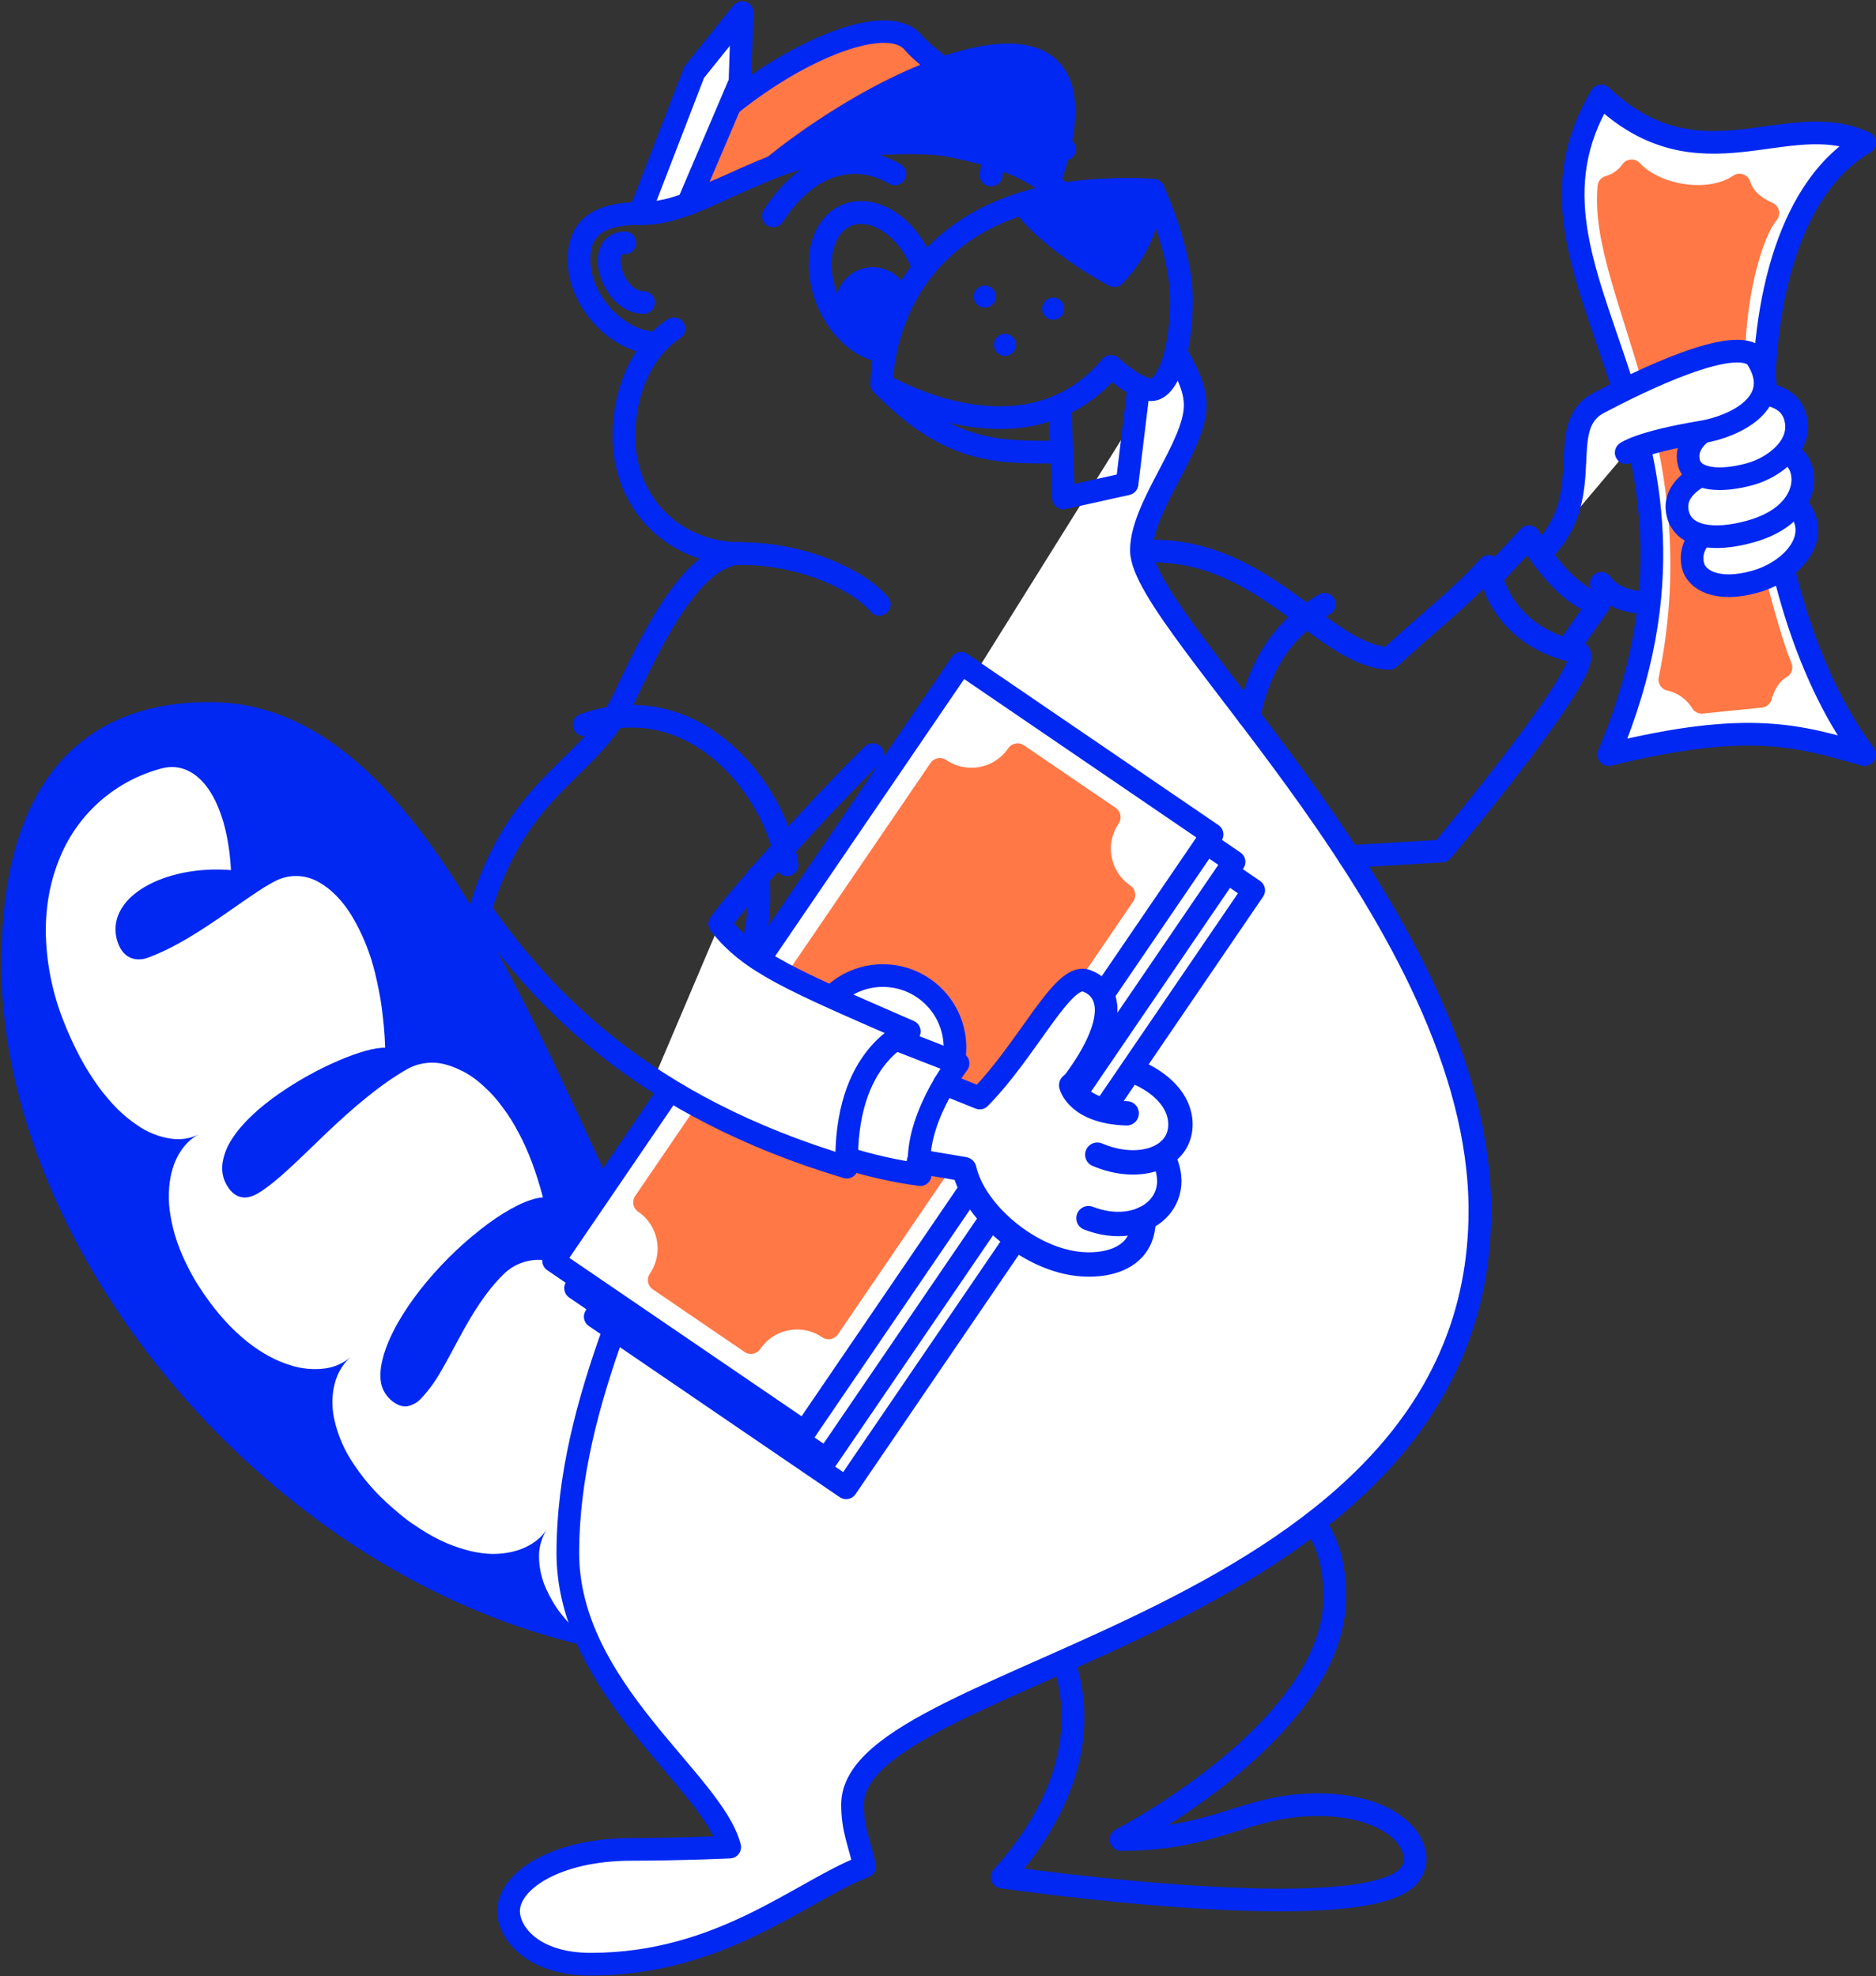
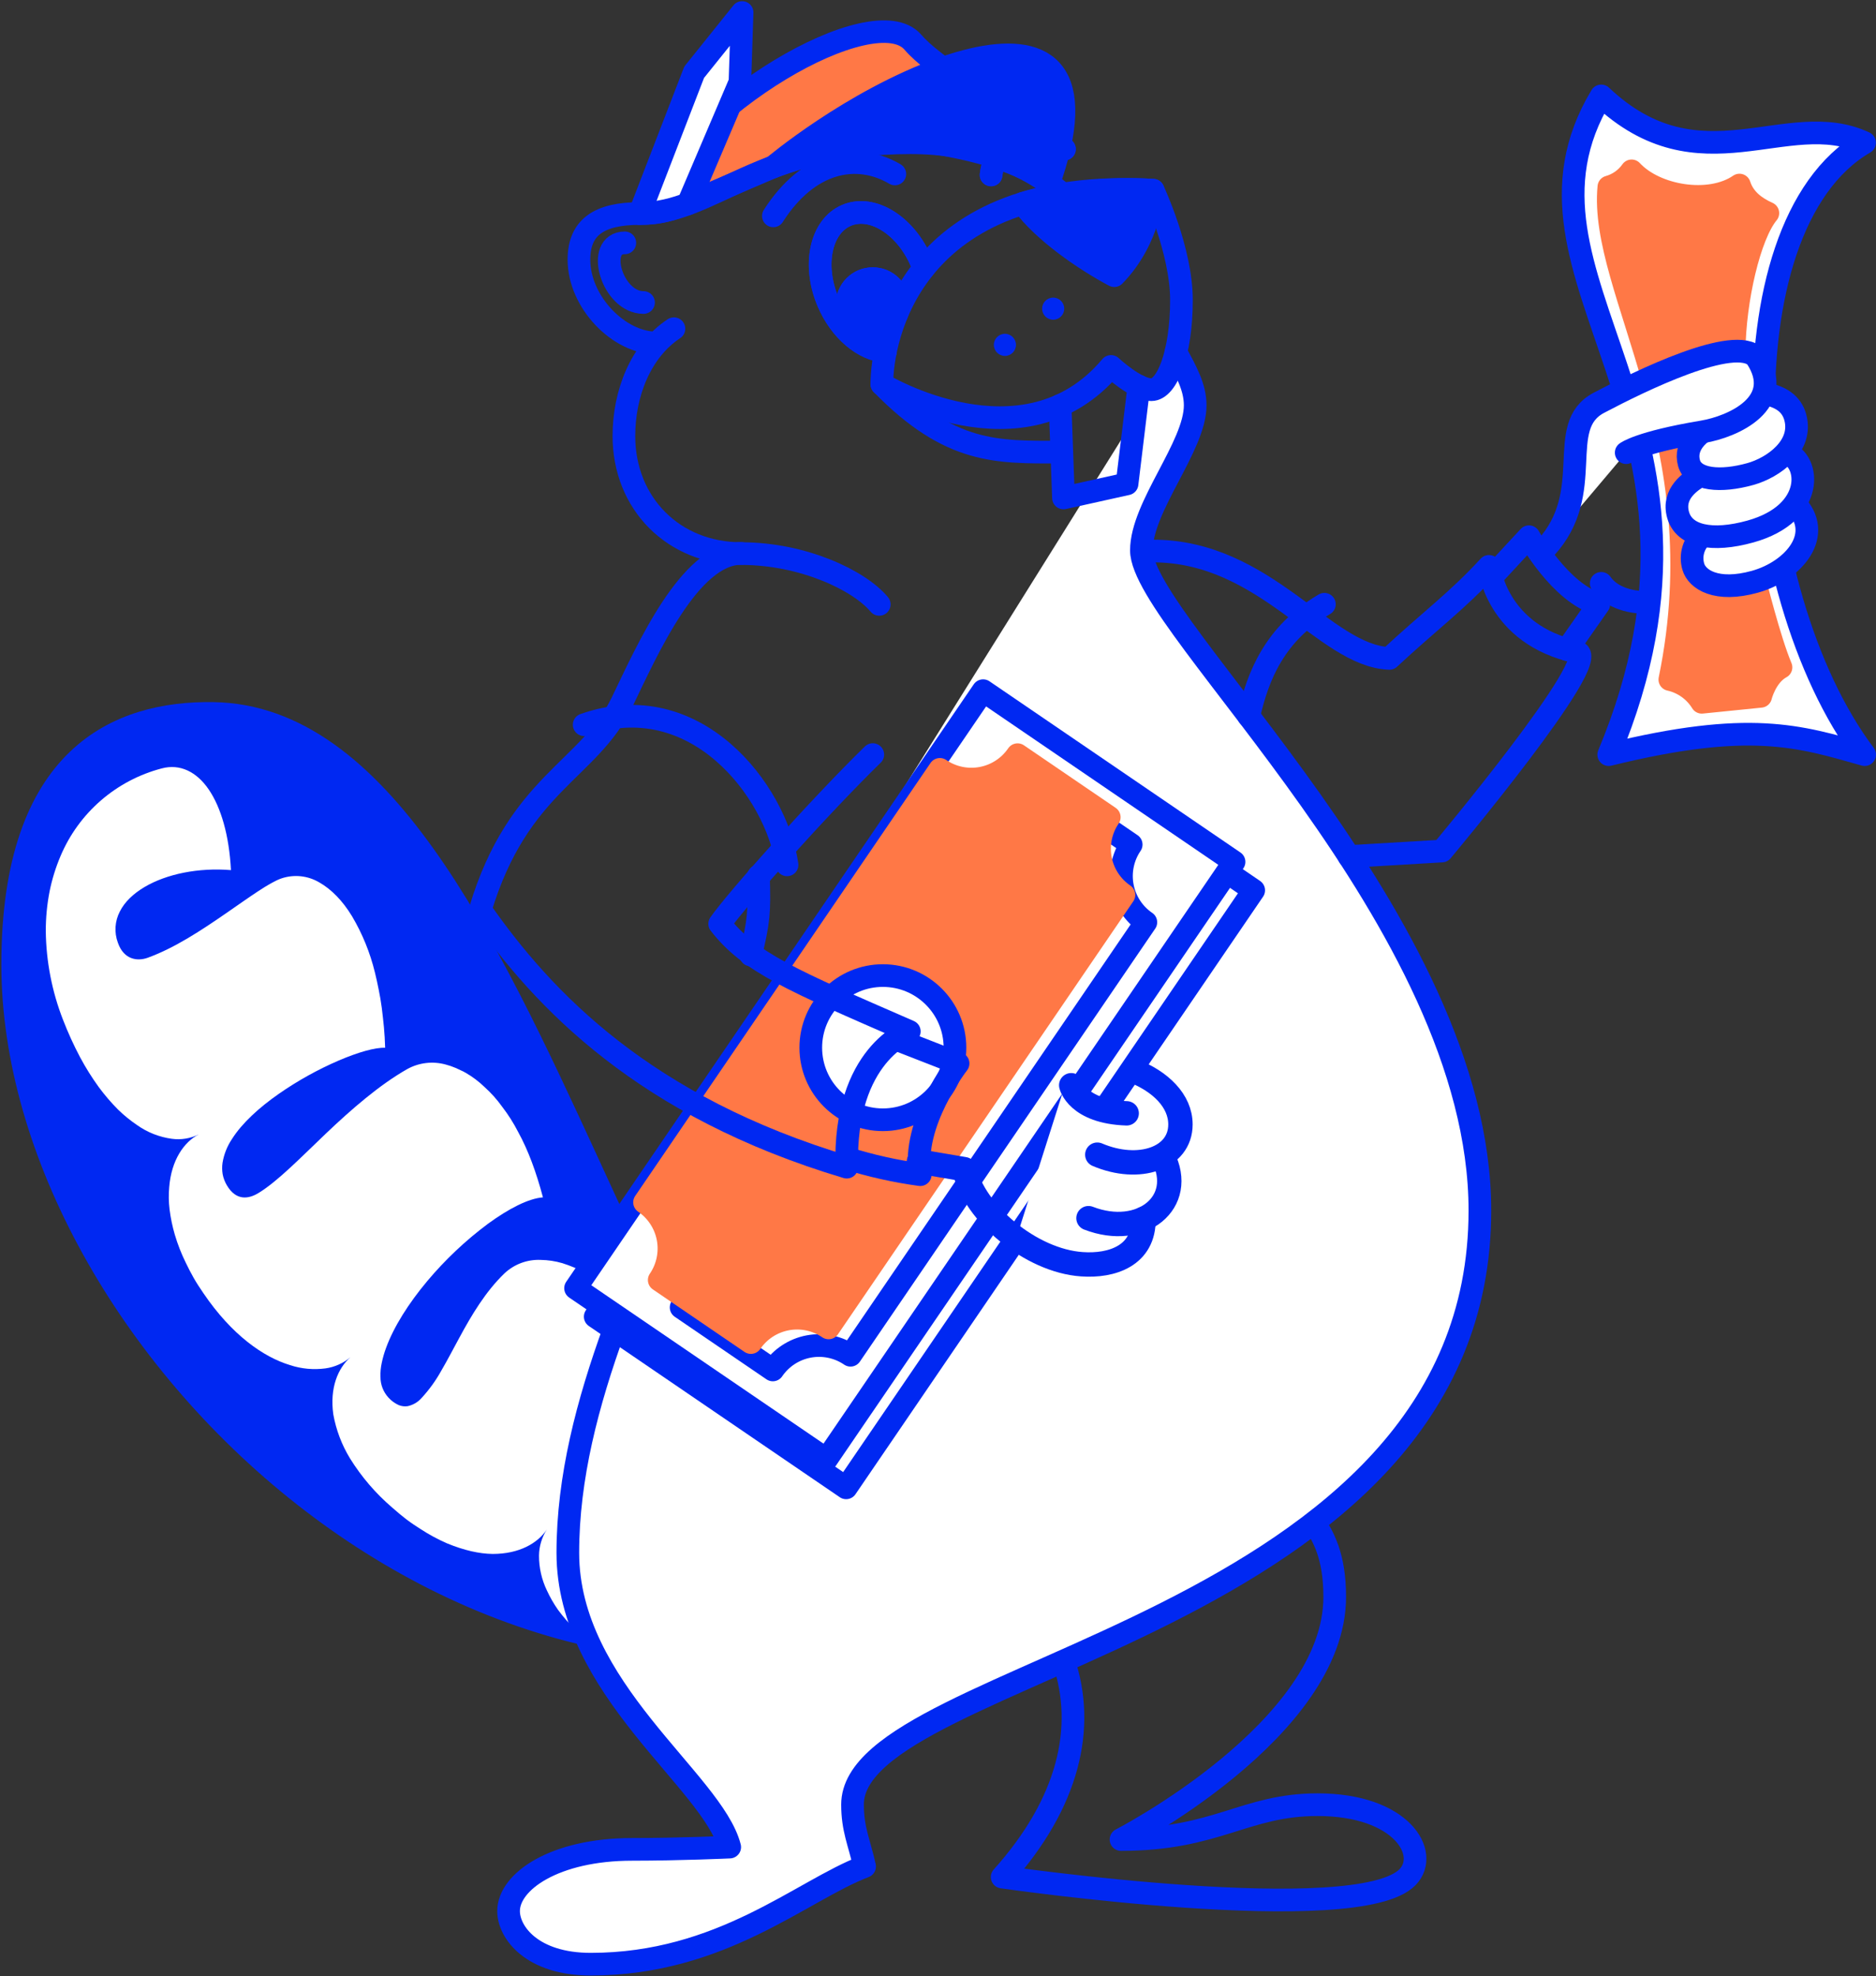
<svg xmlns="http://www.w3.org/2000/svg" width="750" height="790" viewBox="0 0 750 790" fill="none">
  <rect x="0" y="0" width="750" height="790" fill="#333333" stroke="none" />
  <g clip-path="url(#clip0_2080_19267)">
    <path d="M376.28 643.004C254.85 642.554 217.93 287.304 85.28 285.194C47.28 284.594 5.07 302.344 5.07 385.574C5.07 535.074 191.61 716.114 376.27 643.004" fill="#0028F2" />
    <path d="M376.28 643.004C254.85 642.554 217.93 287.304 85.28 285.194C47.28 284.594 5.07 302.344 5.07 385.574C5.07 535.074 191.61 716.114 376.27 643.004" stroke="#0028F2" stroke-width="9.06" stroke-linecap="round" stroke-linejoin="round" />
    <path d="M79.445 453.475C73.605 456.475 68.515 463.685 67.645 474.575C67.385 477.522 67.431 480.488 67.785 483.425C68.214 486.849 68.916 490.234 69.885 493.545C71.027 497.414 72.499 501.178 74.285 504.795C75.225 506.795 76.285 508.795 77.405 510.795C78.525 512.795 79.905 514.865 81.325 516.955C92.695 533.705 105.325 542.485 115.945 545.695C120.498 547.198 125.332 547.649 130.085 547.015C133.773 546.506 137.241 544.959 140.085 542.555C135.145 546.915 131.775 554.715 133.245 565.365C134.358 571.578 136.609 577.531 139.885 582.925C144.493 590.365 150.228 597.045 156.885 602.725C158.805 604.405 160.675 605.995 162.555 607.425C164.435 608.855 166.325 610.085 168.165 611.255C171.519 613.449 175.051 615.355 178.725 616.955C185.565 619.765 191.625 621.115 196.945 621.185C207.645 621.185 214.945 616.885 218.615 611.425C216.605 614.547 215.52 618.173 215.485 621.885C215.477 626.683 216.55 631.42 218.625 635.745C219.88 638.478 221.38 641.092 223.105 643.555C225.167 646.345 227.448 648.967 229.925 651.395C231.265 652.705 232.695 654.025 234.235 655.395C235.005 656.045 235.795 656.705 236.625 657.395C237.455 658.085 238.315 658.635 239.195 659.255C243.017 661.898 246.994 664.309 251.105 666.475C253.305 667.685 255.505 668.605 257.615 669.545C259.725 670.485 261.815 671.295 263.825 672.035C265.835 672.775 267.825 673.445 269.695 674.035C271.565 674.625 273.455 675.035 275.245 675.405C278.557 676.094 281.917 676.536 285.295 676.725C288.175 676.907 291.066 676.766 293.915 676.305C304.485 674.505 311.085 668.815 314.145 660.875C316.345 655.135 317.145 644.725 320.045 634.735C322.945 624.745 328.045 615.125 337.795 610.615C321.035 593.915 304.485 583.225 290.225 578.615C288.504 578.053 286.755 577.579 284.985 577.195C283.275 576.825 281.585 576.605 279.985 576.375C276.995 575.974 273.962 576.018 270.985 576.505C265.425 577.505 260.835 580.225 257.985 584.865C255.325 589.195 253.895 595.345 252.575 601.535C251.255 607.725 250.025 613.975 247.465 618.345C245.275 622.095 242.025 626.005 235.725 622.345C231.085 619.405 229.275 613.445 229.725 606.205C230.175 598.965 232.995 590.325 237.125 582.045C241.217 573.83 246.404 566.207 252.545 559.385C258.355 553.055 264.385 548.475 269.975 546.885C269.265 545.705 268.535 544.575 267.805 543.445C267.075 542.315 266.385 541.165 265.675 540.075C264.235 537.885 262.765 535.825 261.265 533.875C259.765 531.925 258.265 530.025 256.805 528.245C255.345 526.465 253.805 524.785 252.255 523.245C250.705 521.705 249.255 520.135 247.705 518.755C246.155 517.375 244.635 516.055 243.085 514.875C241.535 513.695 240.015 512.545 238.485 511.525C237 510.524 235.465 509.599 233.885 508.755C230.992 507.212 227.962 505.94 224.835 504.955C222.017 504.129 219.101 503.688 216.165 503.645C213.503 503.529 210.846 503.949 208.35 504.88C205.854 505.811 203.57 507.235 201.635 509.065C194.175 516.265 188.585 525.575 183.635 534.765C181.125 539.365 178.805 543.865 176.395 547.975C174.235 551.871 171.62 555.497 168.605 558.775C167.141 560.471 165.165 561.643 162.975 562.115C161.742 562.295 160.484 562.136 159.335 561.655C157.792 560.936 156.408 559.917 155.265 558.655C153.201 556.375 152.072 553.401 152.105 550.325C152.045 548.492 152.213 546.658 152.605 544.865C153.033 542.797 153.618 540.765 154.355 538.785C157.425 530.365 163.405 520.945 170.755 512.175C177.954 503.589 186.129 495.87 195.115 489.175C203.355 483.175 211.245 479.075 217.065 478.645C214.375 468.525 211.145 459.735 207.125 452.455C205.321 448.936 203.199 445.588 200.785 442.455C198.727 439.57 196.359 436.917 193.725 434.545C191.44 432.334 188.891 430.413 186.135 428.825C185.475 428.445 184.815 428.105 184.135 427.825C183.455 427.545 182.835 427.175 182.135 426.895C180.854 426.346 179.534 425.895 178.185 425.545C173.01 424.114 167.48 424.771 162.785 427.375C151.785 433.625 140.535 443.375 130.355 453.075C120.175 462.775 110.985 472.255 103.355 476.895C99.645 479.165 94.525 480.335 90.685 473.805C89.889 472.456 89.328 470.982 89.025 469.445C88.765 467.918 88.744 466.359 88.965 464.825C89.529 461.421 90.818 458.178 92.745 455.315C96.745 448.975 103.655 442.705 111.385 437.315C118.943 432.049 127.014 427.56 135.475 423.915C143.185 420.625 149.935 418.685 153.975 418.845C153.895 416.025 153.735 413.295 153.495 410.655C153.375 409.335 153.225 408.045 153.085 406.755C152.945 405.465 152.805 404.175 152.635 402.915C152.305 400.405 151.885 397.975 151.405 395.645C150.925 393.315 150.465 390.975 149.895 388.775C147.972 380.84 144.874 373.236 140.705 366.215C136.965 360.065 132.475 355.485 127.705 352.775C125.44 351.421 122.908 350.574 120.284 350.292C117.66 350.011 115.006 350.302 112.505 351.145C107.715 352.775 99.735 358.615 90.275 365.145C80.815 371.675 69.995 378.875 59.125 382.835C55.025 384.335 49.525 383.735 47.125 376.835C46.376 374.81 46.061 372.65 46.2 370.494C46.34 368.339 46.931 366.238 47.935 364.325C49.845 360.545 53.275 357.265 57.715 354.625C66.585 349.355 79.385 346.755 92.335 347.825C91.605 333.825 88.335 322.765 83.465 315.615C78.595 308.465 71.885 305.225 64.645 307.175C55.675 309.523 47.365 313.9 40.355 319.969C33.345 326.037 27.823 333.635 24.215 342.175C22.273 346.745 20.799 351.499 19.815 356.365C18.798 361.597 18.292 366.916 18.305 372.245C18.45 384.371 20.784 396.37 25.195 407.665C27.177 412.796 29.461 417.805 32.035 422.665C34.246 426.796 36.735 430.772 39.485 434.565C41.82 437.732 44.383 440.723 47.155 443.515C49.51 445.817 52.067 447.902 54.795 449.745C58.911 452.666 63.674 454.546 68.675 455.225C72.359 455.736 76.112 455.126 79.445 453.475Z" fill="white" />
    <path d="M425.549 59.609C413.429 46.479 397.999 55.339 396.219 69.929" stroke="#0028F2" stroke-width="9.06" stroke-linecap="round" stroke-linejoin="round" />
    <path d="M269.43 131.398C256.16 140.158 249.43 157.208 249.43 174.298C249.43 201.298 269.33 221.298 296.37 221.298C320.99 221.298 343.48 231.958 351.51 241.598" stroke="#0028F2" stroke-width="9.06" stroke-linecap="round" stroke-linejoin="round" />
    <path d="M249.794 97.078C237.794 97.078 244.624 120.928 257.274 120.928" stroke="#0028F2" stroke-width="9.06" stroke-linecap="round" stroke-linejoin="round" />
    <path d="M525.376 608.547C528.886 614.157 533.606 621.787 533.606 638.347C533.606 691.417 448.166 735.347 448.166 735.347C486.526 735.347 497.686 721.417 526.756 721.417C560.436 721.417 571.756 740.977 562.756 750.347C542.886 770.987 400.656 750.347 400.656 750.347C427.356 720.577 434.206 690.527 425.226 664.027" stroke="#0028F2" stroke-width="9.06" stroke-linecap="round" stroke-linejoin="round" />
    <path d="M300.125 381.745C303.405 367.915 303.645 364.965 303.235 350.195" stroke="#0028F2" stroke-width="9.06" stroke-linecap="round" stroke-linejoin="round" />
    <path d="M470.12 140.789C474.2 148.389 477.82 154.789 477.82 162.019C477.82 178.439 456.32 202.419 456.32 220.019C456.32 249.969 591.64 368.159 591.64 483.909C591.64 651.009 340.83 666.589 340.83 721.359C340.83 731.259 343.45 736.299 345.66 746.119C320.36 755.779 288.51 785.179 236.14 785.179C212.84 785.179 203.32 772.589 203.32 763.939C203.32 752.109 221.79 739.279 252.73 739.279C271.86 739.279 291.73 738.369 291.73 738.369C284.93 711.909 227.01 675.139 227.01 620.749C227.01 560.469 258.53 501.619 281.12 443.299" fill="white" />
    <path d="M470.12 140.789C474.2 148.389 477.82 154.789 477.82 162.019C477.82 178.439 456.32 202.419 456.32 220.019C456.32 249.969 591.64 368.159 591.64 483.909C591.64 651.009 340.83 666.589 340.83 721.359C340.83 731.259 343.45 736.299 345.66 746.119C320.36 755.779 288.51 785.179 236.14 785.179C212.84 785.179 203.32 772.589 203.32 763.939C203.32 752.109 221.79 739.279 252.73 739.279C271.86 739.279 291.73 738.369 291.73 738.369C284.93 711.909 227.01 675.139 227.01 620.749C227.01 560.469 258.53 501.619 281.12 443.299" stroke="#0028F2" stroke-width="9.06" stroke-linecap="round" stroke-linejoin="round" />
    <path d="M352.547 153.578C379.897 181.578 398.627 180.738 423.827 180.738" stroke="#0028F2" stroke-width="9.06" stroke-linecap="round" stroke-linejoin="round" />
    <path d="M353.957 140.477C345.187 139.827 335.887 132.157 331.017 120.607C324.807 105.887 328.137 90.427 338.457 86.077C348.777 81.727 362.167 90.127 368.377 104.847C368.697 105.627 368.997 106.397 369.277 107.177" stroke="#0028F2" stroke-width="9.06" stroke-linecap="round" stroke-linejoin="round" />
    <path d="M348.928 131.943C354.606 131.943 359.208 127.34 359.208 121.663C359.208 115.985 354.606 111.383 348.928 111.383C343.251 111.383 338.648 115.985 338.648 121.663C338.648 127.34 343.251 131.943 348.928 131.943Z" fill="#0028F2" stroke="#0028F2" stroke-width="9.06" stroke-linecap="round" stroke-linejoin="round" />
    <path d="M425.549 59.609C413.429 46.479 397.999 55.339 396.219 69.929" stroke="#0028F2" stroke-width="9.06" stroke-linecap="round" stroke-linejoin="round" />
    <path d="M348.928 131.943C354.606 131.943 359.208 127.34 359.208 121.663C359.208 115.985 354.606 111.383 348.928 111.383C343.251 111.383 338.648 115.985 338.648 121.663C338.648 127.34 343.251 131.943 348.928 131.943Z" fill="#0028F2" stroke="#0028F2" stroke-width="9.06" stroke-linecap="round" stroke-linejoin="round" />
    <path d="M353.957 140.477C345.187 139.827 335.887 132.157 331.017 120.607C324.807 105.887 328.137 90.427 338.457 86.077C348.777 81.727 362.167 90.127 368.377 104.847C368.697 105.627 368.997 106.397 369.277 107.177" stroke="#0028F2" stroke-width="9.06" stroke-linecap="round" stroke-linejoin="round" />
    <path d="M357.766 69.564C342.436 60.563 323.196 64.344 309.156 86.323" stroke="#0028F2" stroke-width="9" stroke-linecap="round" stroke-linejoin="round" />
    <path d="M460.914 220.266C506.054 220.266 529.514 262.206 555.454 263.196C571.194 248.516 582.714 240.136 595.264 226.406C595.264 226.406 598.014 253.776 630.454 260.636C641.264 262.916 576.454 340.196 576.454 340.196L539.344 342.396" stroke="#0028F2" stroke-width="9.06" stroke-linecap="round" stroke-linejoin="round" />
    <path d="M683.388 232.836C672.088 242.026 648.308 244.836 640.148 233.196" stroke="#0028F2" stroke-width="9.06" stroke-linecap="round" stroke-linejoin="round" />
    <path d="M420.436 69.928C449.276 -17.882 344.366 35.648 309.156 66.708C309.156 66.708 345.506 52.288 377.016 57.768C408.526 63.248 418.946 73.038 418.946 73.038L420.436 69.928Z" fill="#0028F2" stroke="#0028F2" stroke-width="9" stroke-linecap="round" stroke-linejoin="round" />
    <path d="M233.547 289.717C277.867 274.047 310.327 316.017 314.657 345.717" stroke="#0028F2" stroke-width="9.06" stroke-linecap="round" stroke-linejoin="round" />
    <path d="M596.203 230.797L611.263 214.547C611.263 214.547 623.683 237.087 639.173 241.547L626.483 259.647" stroke="#0028F2" stroke-width="9.06" stroke-linecap="round" stroke-linejoin="round" />
    <path d="M499.234 286.317C502.904 269.997 509.664 253.257 529.474 241.547" stroke="#0028F2" stroke-width="9.06" stroke-linecap="round" stroke-linejoin="round" />
    <path d="M745.419 57.054C714.419 42.574 679.669 75.724 640.149 38.344C596.209 111.394 699.419 167.154 643.149 301.664C699.459 287.824 719.259 294.204 745.459 301.664C696.279 236.294 687.179 90.894 745.419 57.054Z" fill="white" stroke="#0028F2" stroke-width="9.06" stroke-linecap="round" stroke-linejoin="round" />
    <path d="M400.899 287.47L237.961 526.328L338.274 594.757L501.212 355.899L400.899 287.47Z" fill="white" stroke="#0028F2" stroke-width="9.06" stroke-linecap="round" stroke-linejoin="round" />
    <path d="M369.586 469.937C385.502 469.937 398.406 457.034 398.406 441.117C398.406 425.2 385.502 412.297 369.586 412.297C353.669 412.297 340.766 425.2 340.766 441.117C340.766 457.034 353.669 469.937 369.586 469.937Z" fill="white" stroke="#0028F2" stroke-width="9.06" stroke-linecap="round" stroke-linejoin="round" />
    <path d="M460.095 348.984L423.435 323.984C421.782 326.41 419.667 328.487 417.211 330.095C414.755 331.703 412.006 332.812 409.121 333.357C406.237 333.902 403.273 333.873 400.399 333.272C397.526 332.671 394.799 331.51 392.375 329.854L274.305 502.934C279.2 506.276 282.568 511.425 283.669 517.249C284.77 523.074 283.513 529.096 280.175 533.994L316.825 558.994C318.479 556.57 320.595 554.496 323.052 552.889C325.508 551.283 328.257 550.176 331.141 549.632C334.025 549.087 336.988 549.117 339.861 549.718C342.734 550.319 345.46 551.48 347.885 553.134L465.965 380.044C463.54 378.391 461.464 376.275 459.857 373.819C458.249 371.363 457.141 368.614 456.596 365.73C456.051 362.846 456.08 359.883 456.68 357.009C457.28 354.136 458.44 351.409 460.095 348.984V348.984Z" stroke="#0028F2" stroke-width="9.06" stroke-linecap="round" stroke-linejoin="round" />
    <path d="M393.039 276.095L230.102 514.953L330.415 583.382L493.353 344.524L393.039 276.095Z" fill="white" stroke="#0028F2" stroke-width="9.06" stroke-linecap="round" stroke-linejoin="round" />
    <path d="M361.726 458.57C377.643 458.57 390.546 445.667 390.546 429.75C390.546 413.833 377.643 400.93 361.726 400.93C345.809 400.93 332.906 413.833 332.906 429.75C332.906 445.667 345.809 458.57 361.726 458.57Z" fill="white" stroke="#0028F2" stroke-width="9.06" stroke-linecap="round" stroke-linejoin="round" />
    <path d="M452.235 337.609L415.575 312.609C412.234 317.496 407.091 320.859 401.274 321.959C395.457 323.059 389.441 321.808 384.545 318.479L266.445 491.569C268.87 493.224 270.944 495.34 272.551 497.796C274.157 500.253 275.264 503.002 275.808 505.886C276.352 508.77 276.323 511.733 275.722 514.606C275.121 517.479 273.96 520.205 272.305 522.629L308.965 547.629C312.307 542.734 317.456 539.366 323.28 538.265C329.104 537.164 335.127 538.421 340.025 541.759L458.095 368.669C455.671 367.015 453.597 364.899 451.99 362.442C450.384 359.986 449.277 357.237 448.733 354.353C448.188 351.469 448.218 348.506 448.819 345.633C449.42 342.76 450.581 340.034 452.235 337.609V337.609Z" stroke="#0028F2" stroke-width="9.06" stroke-linecap="round" stroke-linejoin="round" />
-     <path d="M384.266 265.158L221.328 504.016L321.641 572.445L484.579 333.587L384.266 265.158Z" fill="white" stroke="#0028F2" stroke-width="9.06" stroke-linecap="round" stroke-linejoin="round" />
    <path d="M443.47 326.68L406.81 301.68C405.157 304.106 403.042 306.182 400.586 307.79C398.13 309.399 395.381 310.507 392.496 311.052C389.612 311.597 386.648 311.569 383.774 310.968C380.901 310.367 378.174 309.205 375.75 307.55L257.68 480.63C262.575 483.972 265.943 489.12 267.044 494.945C268.145 500.769 266.888 506.792 263.55 511.69L300.2 536.69C301.854 534.265 303.97 532.191 306.427 530.584C308.883 528.978 311.632 527.871 314.516 527.327C317.4 526.783 320.363 526.812 323.236 527.413C326.109 528.014 328.835 529.175 331.26 530.83L449.34 357.74C446.915 356.086 444.839 353.97 443.232 351.514C441.624 349.058 440.516 346.31 439.971 343.426C439.426 340.541 439.455 337.578 440.055 334.705C440.655 331.831 441.816 329.104 443.47 326.68Z" fill="#FF7846" stroke="#FF7846" stroke-width="9.06" stroke-linecap="round" stroke-linejoin="round" />
    <path d="M352.961 447.624C368.877 447.624 381.781 434.721 381.781 418.804C381.781 402.888 368.877 389.984 352.961 389.984C337.044 389.984 324.141 402.888 324.141 418.804C324.141 434.721 337.044 447.624 352.961 447.624Z" fill="white" stroke="#0028F2" stroke-width="9.06" stroke-linecap="round" stroke-linejoin="round" />
-     <path d="M287.72 369.297L261.25 431.597C285.165 446.983 311.21 458.775 338.55 466.597V463.027L367.91 469.597L367.45 464.357L385.55 467.397C389.137 478.705 396.451 488.463 406.3 495.077C422.9 506.327 457.3 460.797 451.3 445.077C441.873 443.927 432.996 440.021 425.78 433.847C425.78 433.847 457.62 400.897 434.27 392.067C423.73 388.067 391.66 438.967 391.66 438.967L379.66 432.467L383 425.137L361.33 415.387L363.54 412.327C363.54 412.327 304.68 391.767 287.72 369.297Z" fill="white" />
    <path d="M348.928 301.647C327.848 322.187 294.728 359.267 287.718 369.297C299.788 384.797 316.198 391.677 363.528 412.297C363.528 412.297 337.288 421.227 338.528 466.567C257.938 442.477 217.298 400.007 192.008 363.647C207.248 313.067 235.508 308.117 248.708 280.647C258.708 259.937 275.708 221.227 296.368 221.227" stroke="#0028F2" stroke-width="9.06" stroke-linecap="round" stroke-linejoin="round" />
    <path d="M358.027 415.359L383.027 425.109C383.027 425.109 364.277 449.059 367.907 469.569C357.952 468.214 348.13 466.016 338.547 462.999" stroke="#0028F2" stroke-width="9.06" stroke-linecap="round" stroke-linejoin="round" />
-     <path d="M428.237 433.84C446.297 410.17 445.237 396.06 434.287 392.04C424.947 388.6 411.047 419.29 391.677 438.94L377.547 433.26" stroke="#0028F2" stroke-width="9.06" stroke-linecap="round" stroke-linejoin="round" />
    <path d="M406.273 495.074C422.873 506.324 442.213 471.274 451.273 445.074C444.883 445.074 425.753 433.844 425.753 433.844" fill="white" />
    <path d="M435.164 486.96C456.334 495.13 474.264 480.64 464.934 462.43" stroke="#0028F2" stroke-width="9.75" stroke-linecap="round" stroke-linejoin="round" />
    <path d="M457.151 487.245C457.421 501.965 444.511 506.245 432.511 505.375C412.141 503.985 389.511 484.995 385.511 467.375L367.391 464.305" stroke="#0028F2" stroke-width="9.75" stroke-linecap="round" stroke-linejoin="round" />
    <path d="M438.688 461.578C455.278 468.658 471.927 463.078 471.927 449.488C471.927 440.048 463.927 432.247 452.767 427.938" stroke="#0028F2" stroke-width="9.75" stroke-linecap="round" stroke-linejoin="round" />
    <path d="M428.258 433.82C428.258 433.82 430.648 444.39 450.428 445.05" stroke="#0028F2" stroke-width="9.75" stroke-linecap="round" stroke-linejoin="round" />
    <path d="M693.318 140.376C693.508 119.966 699.418 94.146 706.798 85.196C701.688 82.906 697.228 79.556 695.418 73.946C683.418 82.196 661.768 78.526 652.298 68.266C650.092 71.407 646.866 73.686 643.168 74.716C639.168 115.906 687.168 176.526 667.548 271.656C670.183 272.24 672.673 273.347 674.872 274.912C677.071 276.477 678.933 278.467 680.348 280.766L703.918 278.386C703.918 278.386 705.918 270.106 712.048 266.776C707.478 255.966 701.608 232.266 701.608 232.266" fill="#FF7846" />
    <path d="M693.318 140.376C693.508 119.966 699.418 94.146 706.798 85.196C701.688 82.906 697.228 79.556 695.418 73.946C683.418 82.196 661.768 78.526 652.298 68.266C650.092 71.407 646.866 73.686 643.168 74.716C639.168 115.906 687.168 176.526 667.548 271.656C670.183 272.24 672.673 273.347 674.872 274.912C677.071 276.477 678.933 278.467 680.348 280.766L703.918 278.386C703.918 278.386 705.918 270.106 712.048 266.776C707.478 255.966 701.608 232.266 701.608 232.266" stroke="#FF7846" stroke-width="9" stroke-linecap="round" stroke-linejoin="round" />
    <path d="M680.829 213.9C679.026 215.391 677.699 217.376 677.01 219.611C676.32 221.846 676.299 224.233 676.949 226.48C678.379 231.59 686.159 236.86 701.629 232.54C717.099 228.22 729.729 213.49 717.359 201.07" fill="white" />
    <path d="M680.829 213.9C679.026 215.391 677.699 217.376 677.01 219.611C676.32 221.846 676.299 224.233 676.949 226.48C678.379 231.59 686.159 236.86 701.629 232.54C717.099 228.22 729.729 213.49 717.359 201.07" stroke="#0028F2" stroke-width="9.06" stroke-linecap="round" stroke-linejoin="round" />
    <path d="M713.935 180.93C723.765 183.86 725.935 205.17 699.825 212.46C684.405 216.76 673.265 214.37 670.875 205.81C668.485 197.25 675.805 192.45 679.945 189.98" fill="white" />
    <path d="M713.935 180.93C723.765 183.86 725.935 205.17 699.825 212.46C684.405 216.76 673.265 214.37 670.875 205.81C668.485 197.25 675.805 192.45 679.945 189.98" stroke="#0028F2" stroke-width="9.06" stroke-linecap="round" stroke-linejoin="round" />
    <path d="M705.955 157.477C711.825 158.577 716.205 161.347 717.705 166.727C720.945 178.347 709.005 186.917 699.805 189.487C687.875 192.817 677.145 191.927 675.245 185.107C673.345 178.287 678.515 171.107 692.835 167.107" fill="white" />
    <path d="M705.955 157.477C711.825 158.577 716.205 161.347 717.705 166.727C720.945 178.347 709.005 186.917 699.805 189.487C687.875 192.817 677.145 191.927 675.245 185.107C673.345 178.287 678.515 171.107 692.835 167.107" stroke="#0028F2" stroke-width="9.06" stroke-linecap="round" stroke-linejoin="round" />
    <path d="M617.945 219.038C638.545 196.528 621.305 170.478 639.175 161.038C655.875 152.208 693.585 133.758 702.075 142.798C714.195 161.068 692.925 170.568 680.675 172.618C655.295 176.858 650.135 180.948 650.135 180.948" fill="white" />
    <path d="M617.945 219.038C638.545 196.528 621.305 170.478 639.175 161.038C655.875 152.208 693.585 133.758 702.075 142.798C714.195 161.068 692.925 170.568 680.675 172.618C655.295 176.858 650.135 180.948 650.135 180.948" stroke="#0028F2" stroke-width="9.06" stroke-linecap="round" stroke-linejoin="round" />
    <path d="M377.015 27.215C377.015 27.215 369.275 21.905 364.965 16.875C349.545 -1.105 275.255 41.405 255.695 85.365C260.047 85.48 264.388 84.878 268.545 83.585C275.145 81.455 309.125 66.705 309.125 66.705C309.125 66.705 340.205 40.385 377.015 27.215Z" fill="#FF7846" stroke="#0028F2" stroke-width="9" stroke-linecap="round" stroke-linejoin="round" />
    <path d="M255.703 85.367L277.513 28.877L296.703 4.977L295.803 32.807L275.023 81.517" fill="white" />
    <path d="M255.703 85.367L277.513 28.877L296.703 4.977L295.803 32.807L275.023 81.517" stroke="#0028F2" stroke-width="9" stroke-linecap="round" stroke-linejoin="round" />
    <path d="M440.083 95.885C440.083 95.885 421.163 57.055 363.973 57.055C303.773 57.055 285.053 85.365 255.693 85.365C239.623 85.365 231.453 90.775 231.453 103.785C231.453 120.785 247.453 137.095 262.333 137.095" stroke="#0028F2" stroke-width="9.06" stroke-linecap="round" stroke-linejoin="round" />
    <path d="M444.167 146.474C409.327 187.994 352.547 153.574 352.547 153.574C352.547 135.784 363.717 70.575 460.997 76.034C460.997 76.034 472.327 100.034 472.327 119.914C472.327 141.304 466.527 155.774 460.327 155.774C454.127 155.774 444.167 146.474 444.167 146.474Z" stroke="#0028F2" stroke-width="9.06" stroke-linecap="round" stroke-linejoin="round" />
    <circle cx="421.047" cy="123.391" r="4.422" fill="#0028F2" />
    <circle cx="401.75" cy="137.859" r="4.422" fill="#0028F2" />
-     <circle cx="393.711" cy="118.57" r="4.422" fill="#0028F2" />
    <path d="M460.985 76.04C460.985 76.04 459.985 95.34 445.465 110.2C433.615 103.9 416.975 92.48 408.875 81.31C421.295 77.63 442.545 74.75 460.985 76.04Z" fill="#0028F2" stroke="#0028F2" stroke-width="9.06" stroke-linecap="round" stroke-linejoin="round" />
    <path d="M455.31 154.367L450.58 193.417L425.16 199.057L423.82 162.077" stroke="#0028F2" stroke-width="9.06" stroke-linecap="round" stroke-linejoin="round" />
  </g>
  <defs>
    <clipPath id="clip0_2080_19267">
      <rect width="749.41" height="789.25" fill="white" transform="translate(0.547 0.477)" />
    </clipPath>
  </defs>
</svg>